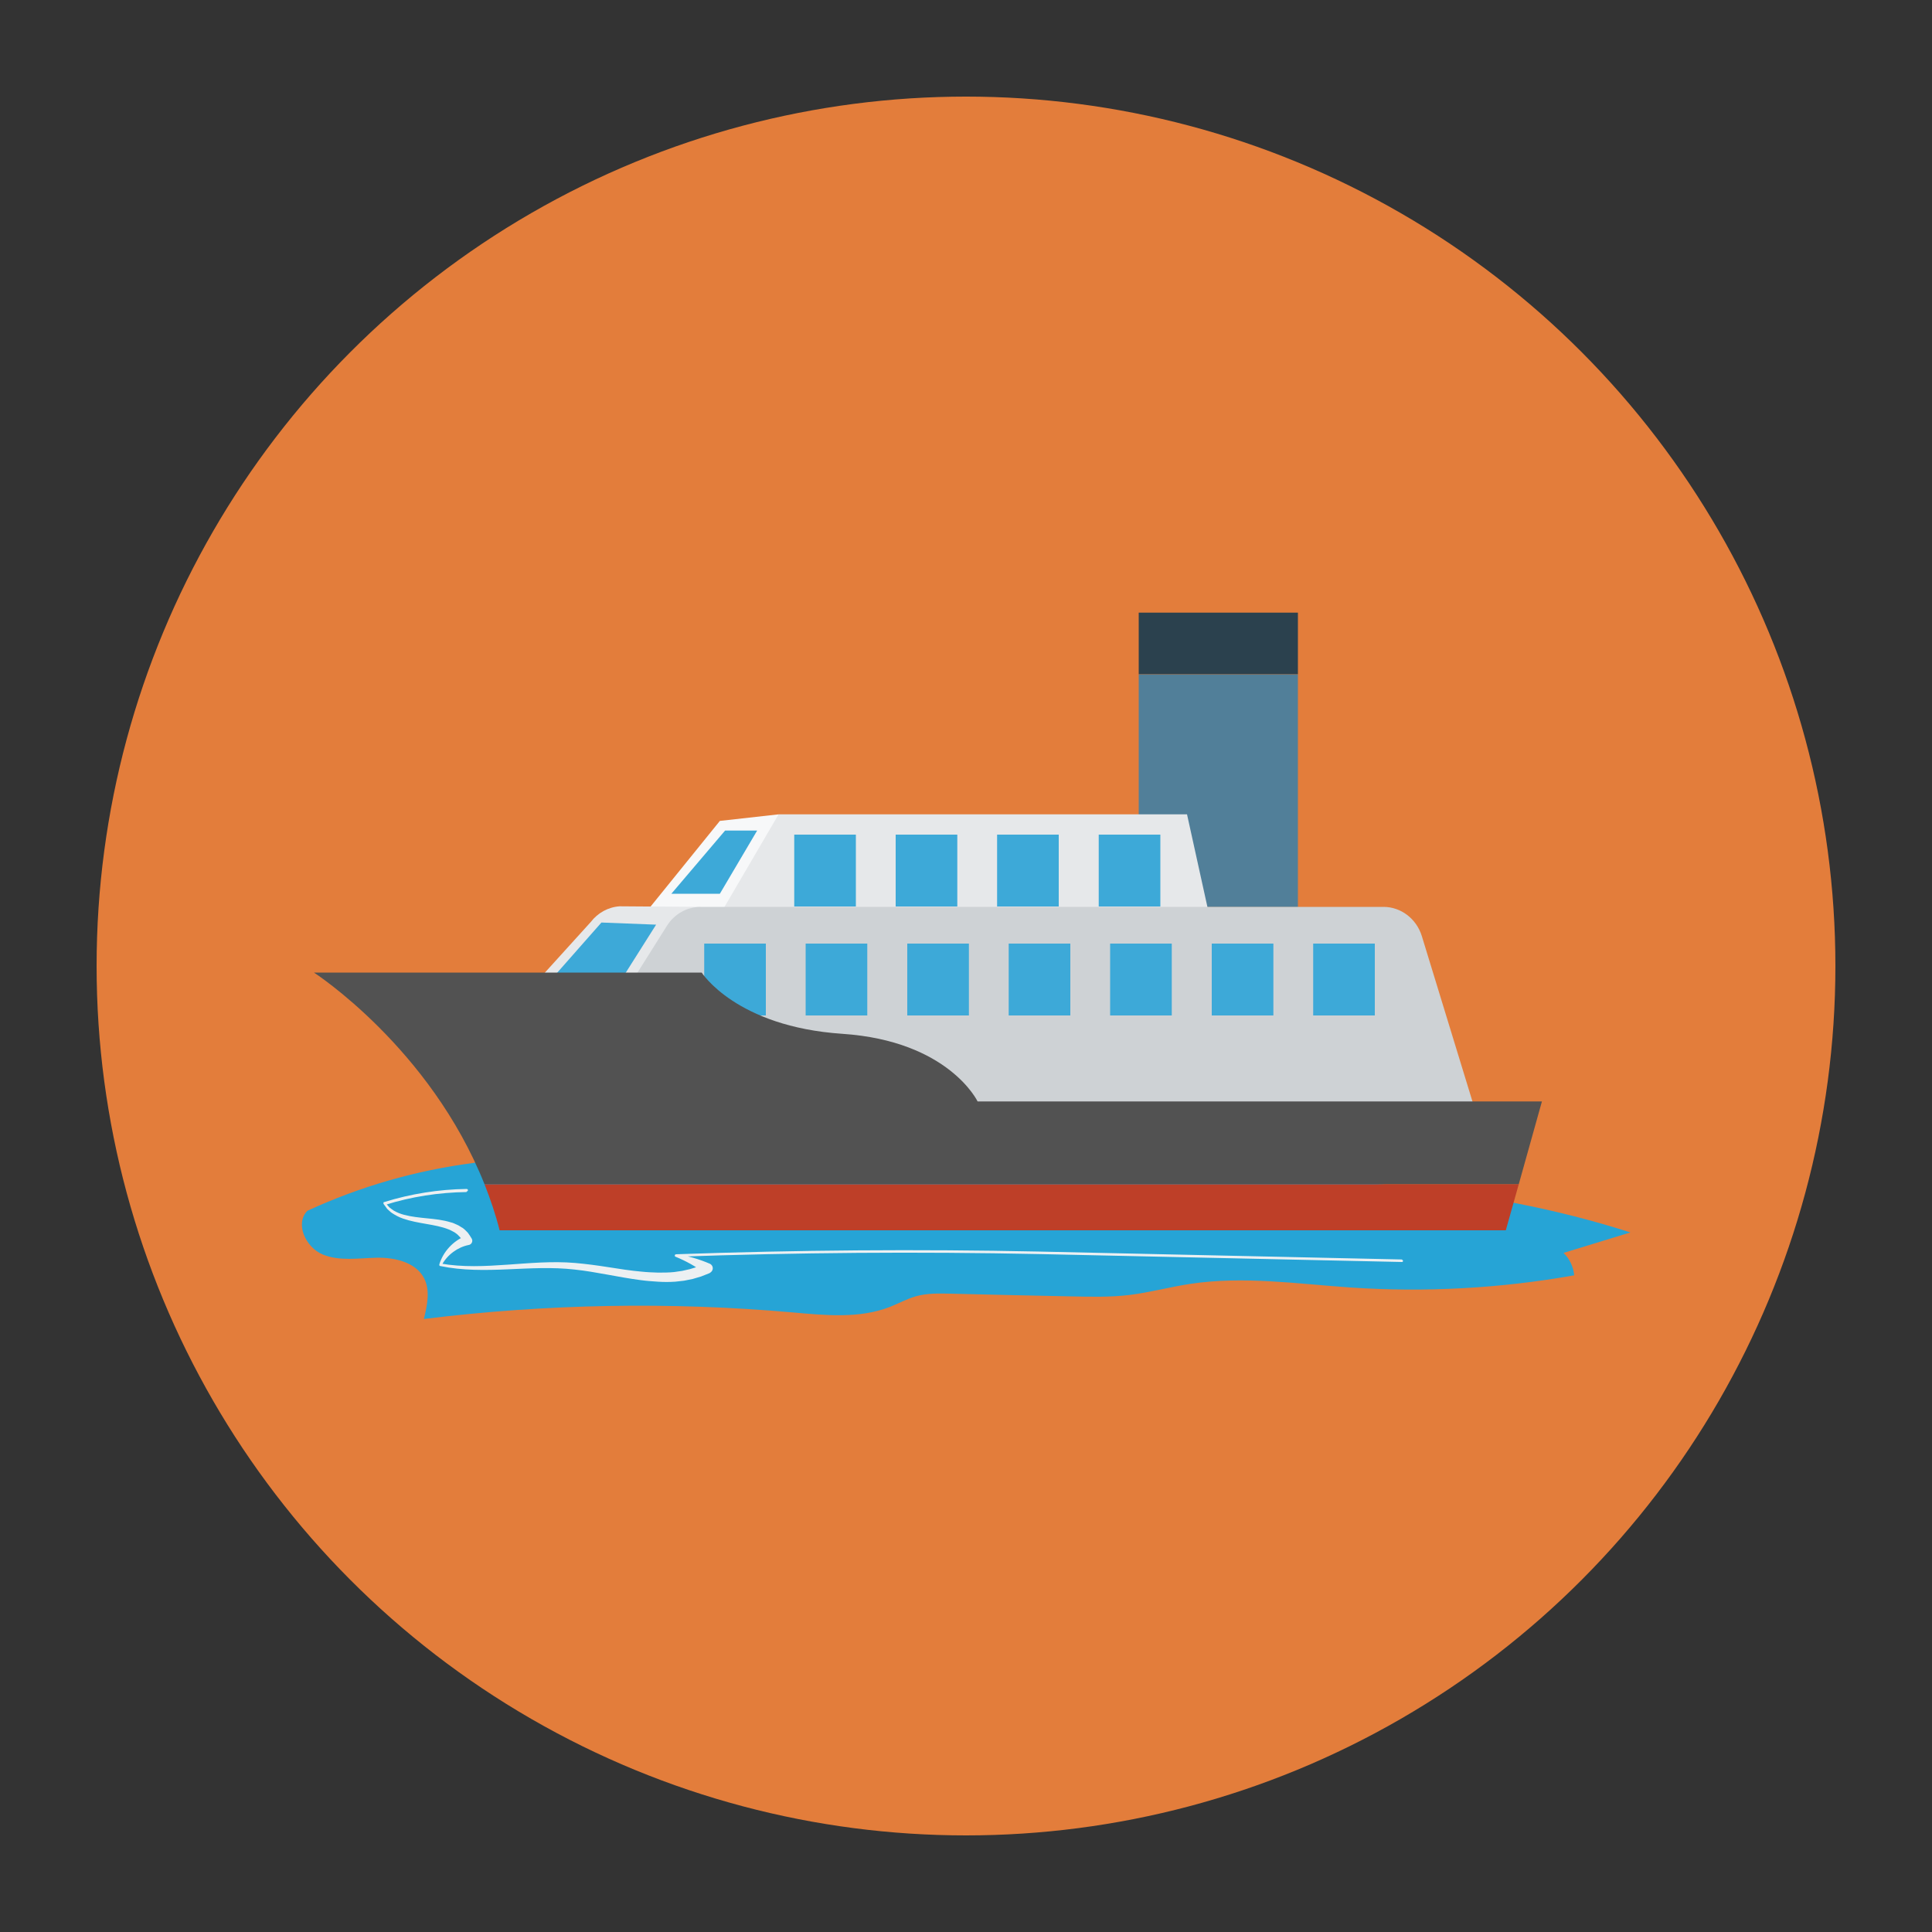
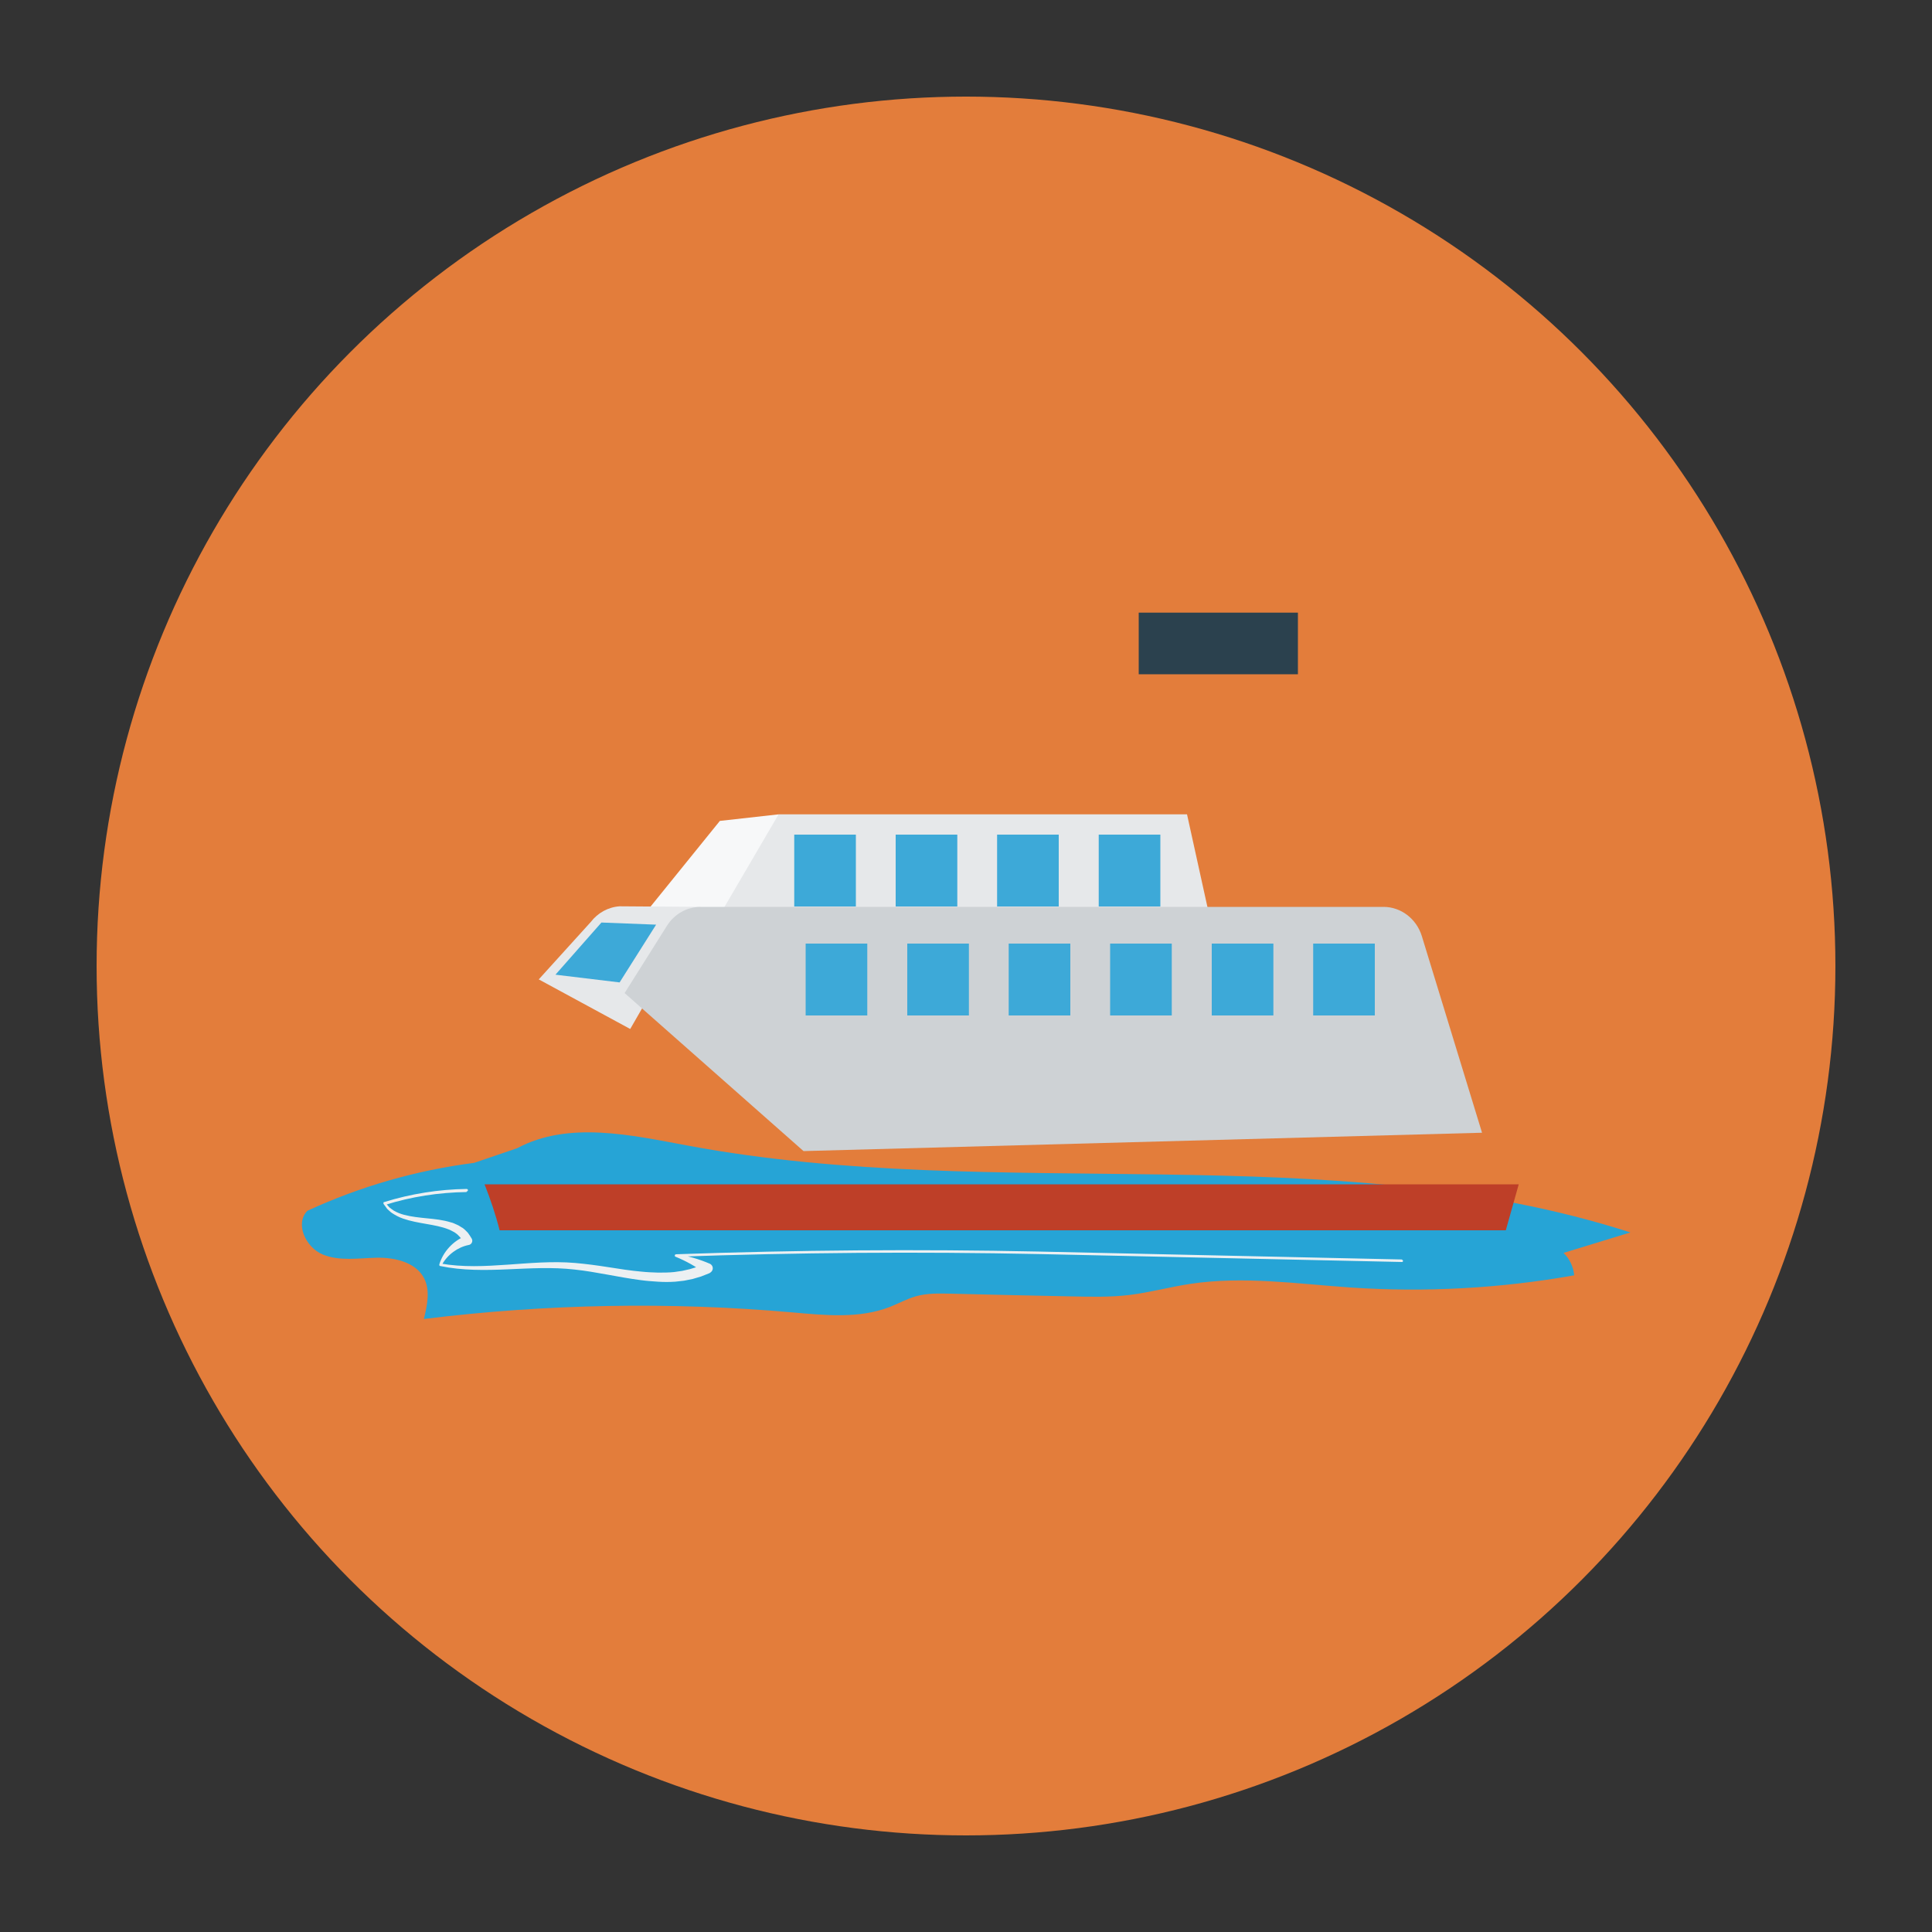
<svg xmlns="http://www.w3.org/2000/svg" id="Layer_1" data-name="Layer 1" viewBox="0 0 100 100">
  <rect x="0" y="0" width="100" height="100" fill="#333333" stroke="none" />
  <circle cx="50" cy="50" r="45" fill="#e37d3b" />
  <g>
    <path d="M24.54,60.19c-2.98.38-5.9,1.22-8.63,2.48-.66.67-.08,1.9.79,2.26.87.36,1.85.19,2.79.17.94-.02,2.03.23,2.46,1.06.33.64.16,1.41-.01,2.11,6.32-.78,12.73-.9,19.08-.34,1.69.15,3.45.33,5.03-.28.46-.18.9-.43,1.38-.56.57-.16,1.17-.14,1.77-.13,2.06.05,4.13.1,6.19.14,1.02.02,2.04.05,3.05-.07,1.07-.13,2.12-.42,3.19-.58,2.73-.41,5.51,0,8.26.19,3.87.26,7.77.05,11.59-.63-.04-.44-.24-.86-.55-1.16,1.15-.35,2.31-.71,3.46-1.06-15.59-5.01-32.67-1.49-48.77-4.49-2.96-.55-6.19-1.29-8.85.13" fill="#26a4d6" />
    <rect x="58.94" y="31.71" width="8.24" height="3.19" fill="#2b414e" />
-     <rect x="58.94" y="34.91" width="8.24" height="12.04" fill="#517f99" />
    <polygon points="40.3 42.15 37.26 42.49 33.45 47.2 39.64 47.56 40.3 42.15" fill="#f7f8f9" />
    <path d="M27.88,50.7l2.7-2.98c.36-.47.9-.77,1.49-.81l4.19.03-3.64,6.32-4.74-2.57Z" fill="#e6e8ea" />
-     <polygon points="37.53 42.99 39.19 42.99 37.26 46.26 34.75 46.26 37.53 42.99" fill="#3da9d8" />
    <polygon points="31.13 47.75 33.96 47.86 32.07 50.85 28.75 50.45 31.13 47.75" fill="#3da9d8" />
    <polygon points="37.26 47.35 40.3 42.15 61.44 42.15 62.72 47.96 37.26 47.35" fill="#e6e8ea" />
    <path d="M32.33,51.4l2.19-3.48c.38-.61,1.04-.98,1.74-.98h35.35c.9,0,1.7.61,1.98,1.5l3.12,10.19-35.12.95-9.25-8.17Z" fill="#ced2d5" />
    <rect x="67.97" y="48.84" width="3.19" height="3.72" fill="#3da9d8" />
    <rect x="62.72" y="48.84" width="3.19" height="3.72" fill="#3da9d8" />
    <rect x="57.46" y="48.84" width="3.19" height="3.72" fill="#3da9d8" />
    <rect x="52.21" y="48.84" width="3.19" height="3.72" fill="#3da9d8" />
    <rect x="46.96" y="48.84" width="3.19" height="3.72" fill="#3da9d8" />
    <rect x="56.87" y="43.2" width="3.19" height="3.72" fill="#3da9d8" />
    <rect x="51.61" y="43.2" width="3.19" height="3.72" fill="#3da9d8" />
    <rect x="46.36" y="43.2" width="3.19" height="3.72" fill="#3da9d8" />
    <rect x="41.11" y="43.2" width="3.19" height="3.72" fill="#3da9d8" />
    <rect x="41.7" y="48.84" width="3.19" height="3.72" fill="#3da9d8" />
-     <rect x="36.45" y="48.84" width="3.19" height="3.72" fill="#3da9d8" />
-     <path d="M79.81,57.01h-29.21s-1.49-3.13-7-3.5c-5.51-.37-7.28-3.17-7.28-3.17h-20.07s6.01,3.88,8.83,10.96h53.53l1.2-4.29Z" fill="#525252" />
    <path d="M25.08,61.3c.3.76.57,1.55.78,2.38h52.08l.67-2.38H25.08Z" fill="#be3f28" />
-     <path d="M24.15,61.7c-1.44.02-2.87.24-4.23.67h0s.04-.1.04-.1l.19.22c.08.06.15.12.23.17.17.1.35.17.54.22.38.1.78.14,1.18.18.41.04.82.08,1.24.21.11.02.21.08.31.12.11.04.2.12.3.17.1.07.18.16.26.24.07.09.14.2.2.3h0c.07.11.03.25-.07.31-.02.01-.05.03-.08.03-.56.11-1.11.5-1.4,1.05h0s-.05-.09-.05-.09c1.14.2,2.3.14,3.45.06,1.15-.08,2.32-.19,3.5-.09.58.05,1.17.13,1.74.22.57.09,1.14.18,1.71.23.28.03.57.04.85.05.28,0,.56,0,.84-.03l.41-.06.4-.09.39-.12.38-.16h0s-.02.48-.02.48c-.45-.34-.95-.62-1.49-.84h0s0,0,0,0c-.04-.01-.05-.05-.04-.08,0-.03.03-.04.06-.05,6.26-.22,12.52-.27,18.78-.14l18.78.41s.07.03.07.07c0,.04-.03.07-.07.06l-18.78-.41c-6.26-.13-12.52-.08-18.78.14v-.13s.02,0,.02,0c.59.08,1.17.25,1.73.49.13.06.19.21.13.34-.03.06-.07.1-.12.13l-.03.02h0s-.43.17-.43.17l-.44.13-.45.09-.45.05c-.3.02-.6.02-.9,0-.3-.02-.59-.04-.88-.08-1.17-.15-2.3-.43-3.44-.55-1.14-.13-2.29-.06-3.45-.01-1.16.05-2.34.07-3.49-.17-.04,0-.06-.04-.05-.08,0,0,0-.01,0-.01h0c.2-.65.7-1.21,1.38-1.48l-.15.34h0s-.12-.22-.12-.22c-.06-.06-.11-.13-.17-.18-.07-.05-.13-.11-.22-.15-.08-.04-.16-.09-.25-.12-.35-.14-.75-.21-1.15-.28-.4-.07-.81-.14-1.21-.28-.2-.07-.39-.17-.57-.29-.09-.06-.16-.14-.24-.21l-.19-.26s-.01-.07.01-.09c0,0,.01,0,.02,0h0s0,0,0,0c1.38-.43,2.83-.66,4.27-.68.04,0,.07.03.07.06,0,.04-.03.07-.07.07Z" fill="#ecf0f2" />
+     <path d="M24.15,61.7c-1.44.02-2.87.24-4.23.67h0s.04-.1.04-.1l.19.22c.08.06.15.12.23.17.17.1.35.17.54.22.38.1.78.14,1.18.18.41.04.82.08,1.24.21.11.02.21.08.31.12.11.04.2.12.3.17.1.07.18.16.26.24.07.09.14.2.2.3h0c.07.11.03.25-.07.31-.02.01-.05.03-.08.03-.56.11-1.11.5-1.4,1.05h0s-.05-.09-.05-.09c1.14.2,2.3.14,3.45.06,1.15-.08,2.32-.19,3.5-.09.58.05,1.17.13,1.74.22.57.09,1.14.18,1.71.23.28.03.57.04.85.05.28,0,.56,0,.84-.03l.41-.06.4-.09.39-.12.38-.16h0s-.02.48-.02.48c-.45-.34-.95-.62-1.49-.84h0s0,0,0,0c-.04-.01-.05-.05-.04-.08,0-.03.03-.04.06-.05,6.26-.22,12.52-.27,18.78-.14l18.78.41s.07.03.07.07c0,.04-.03.07-.07.06l-18.78-.41c-6.26-.13-12.52-.08-18.78.14v-.13s.02,0,.02,0c.59.08,1.17.25,1.73.49.13.06.19.21.13.34-.03.06-.07.1-.12.13l-.03.02h0s-.43.17-.43.17l-.44.13-.45.09-.45.05c-.3.02-.6.02-.9,0-.3-.02-.59-.04-.88-.08-1.17-.15-2.3-.43-3.44-.55-1.14-.13-2.29-.06-3.45-.01-1.16.05-2.34.07-3.49-.17-.04,0-.06-.04-.05-.08,0,0,0-.01,0-.01h0c.2-.65.7-1.21,1.38-1.48l-.15.34h0s-.12-.22-.12-.22c-.06-.06-.11-.13-.17-.18-.07-.05-.13-.11-.22-.15-.08-.04-.16-.09-.25-.12-.35-.14-.75-.21-1.15-.28-.4-.07-.81-.14-1.21-.28-.2-.07-.39-.17-.57-.29-.09-.06-.16-.14-.24-.21l-.19-.26s-.01-.07.01-.09c0,0,.01,0,.02,0h0c1.38-.43,2.83-.66,4.27-.68.04,0,.07.03.07.06,0,.04-.03.07-.07.07Z" fill="#ecf0f2" />
  </g>
</svg>